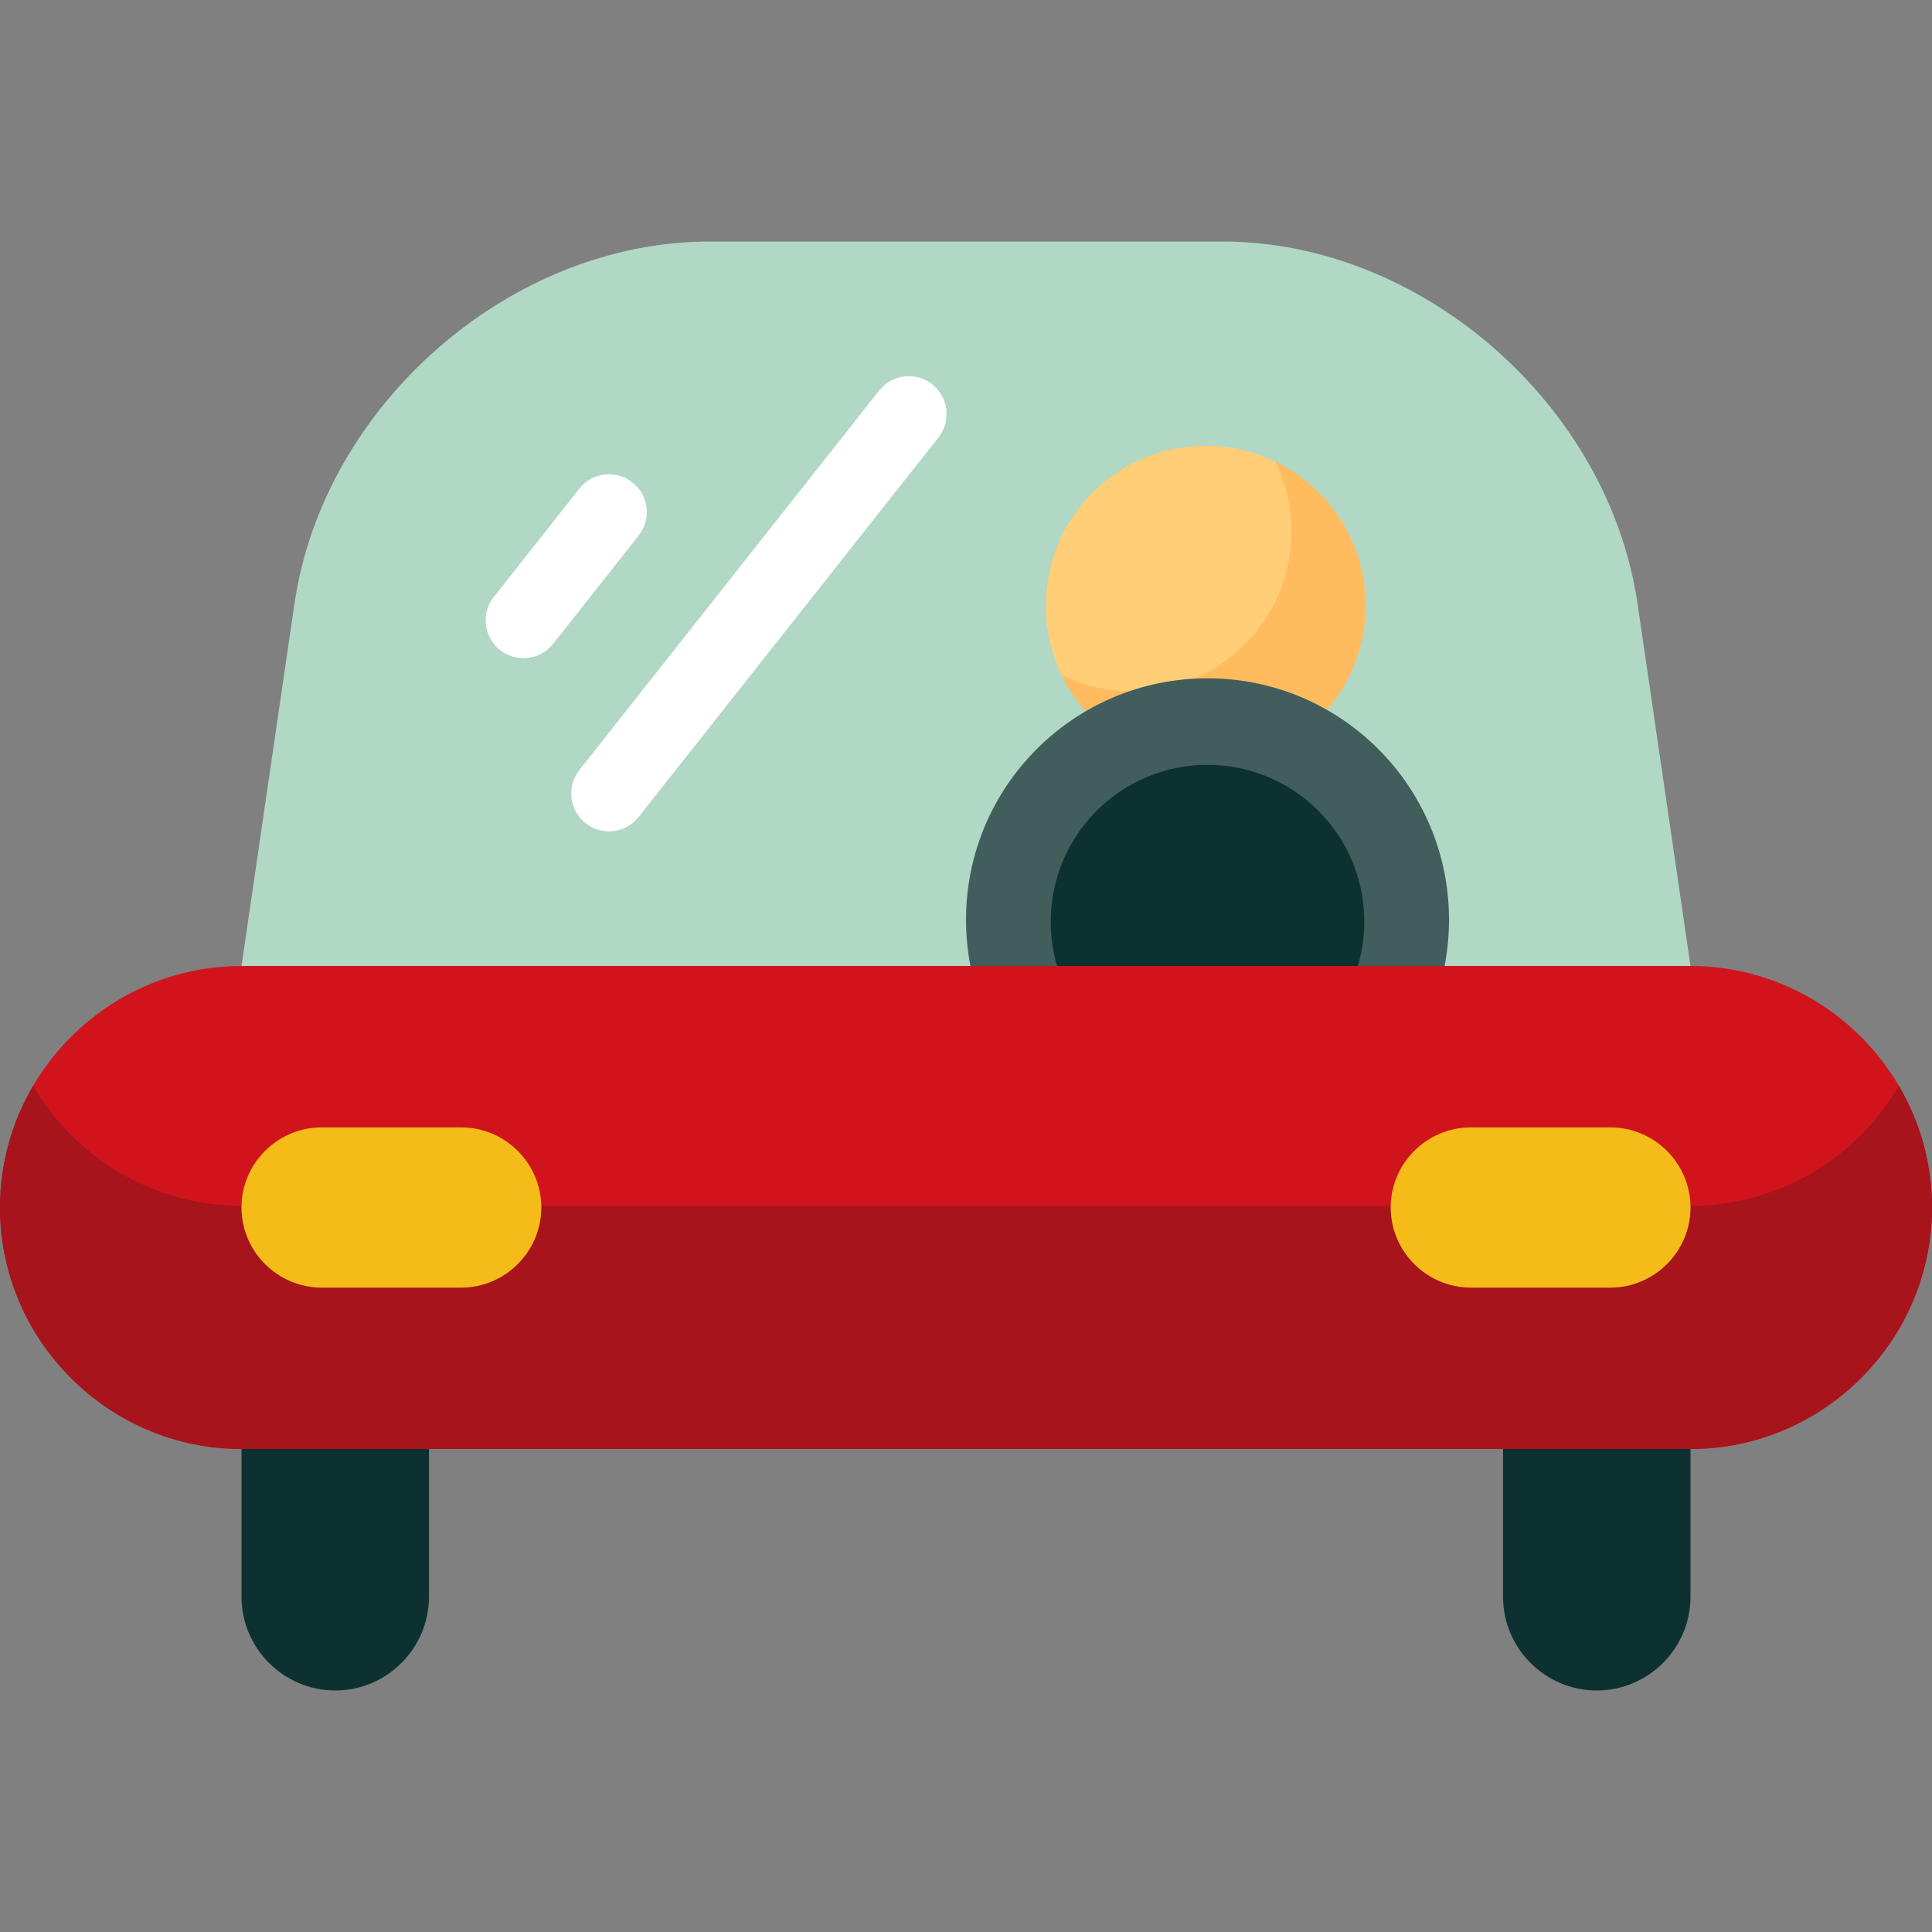
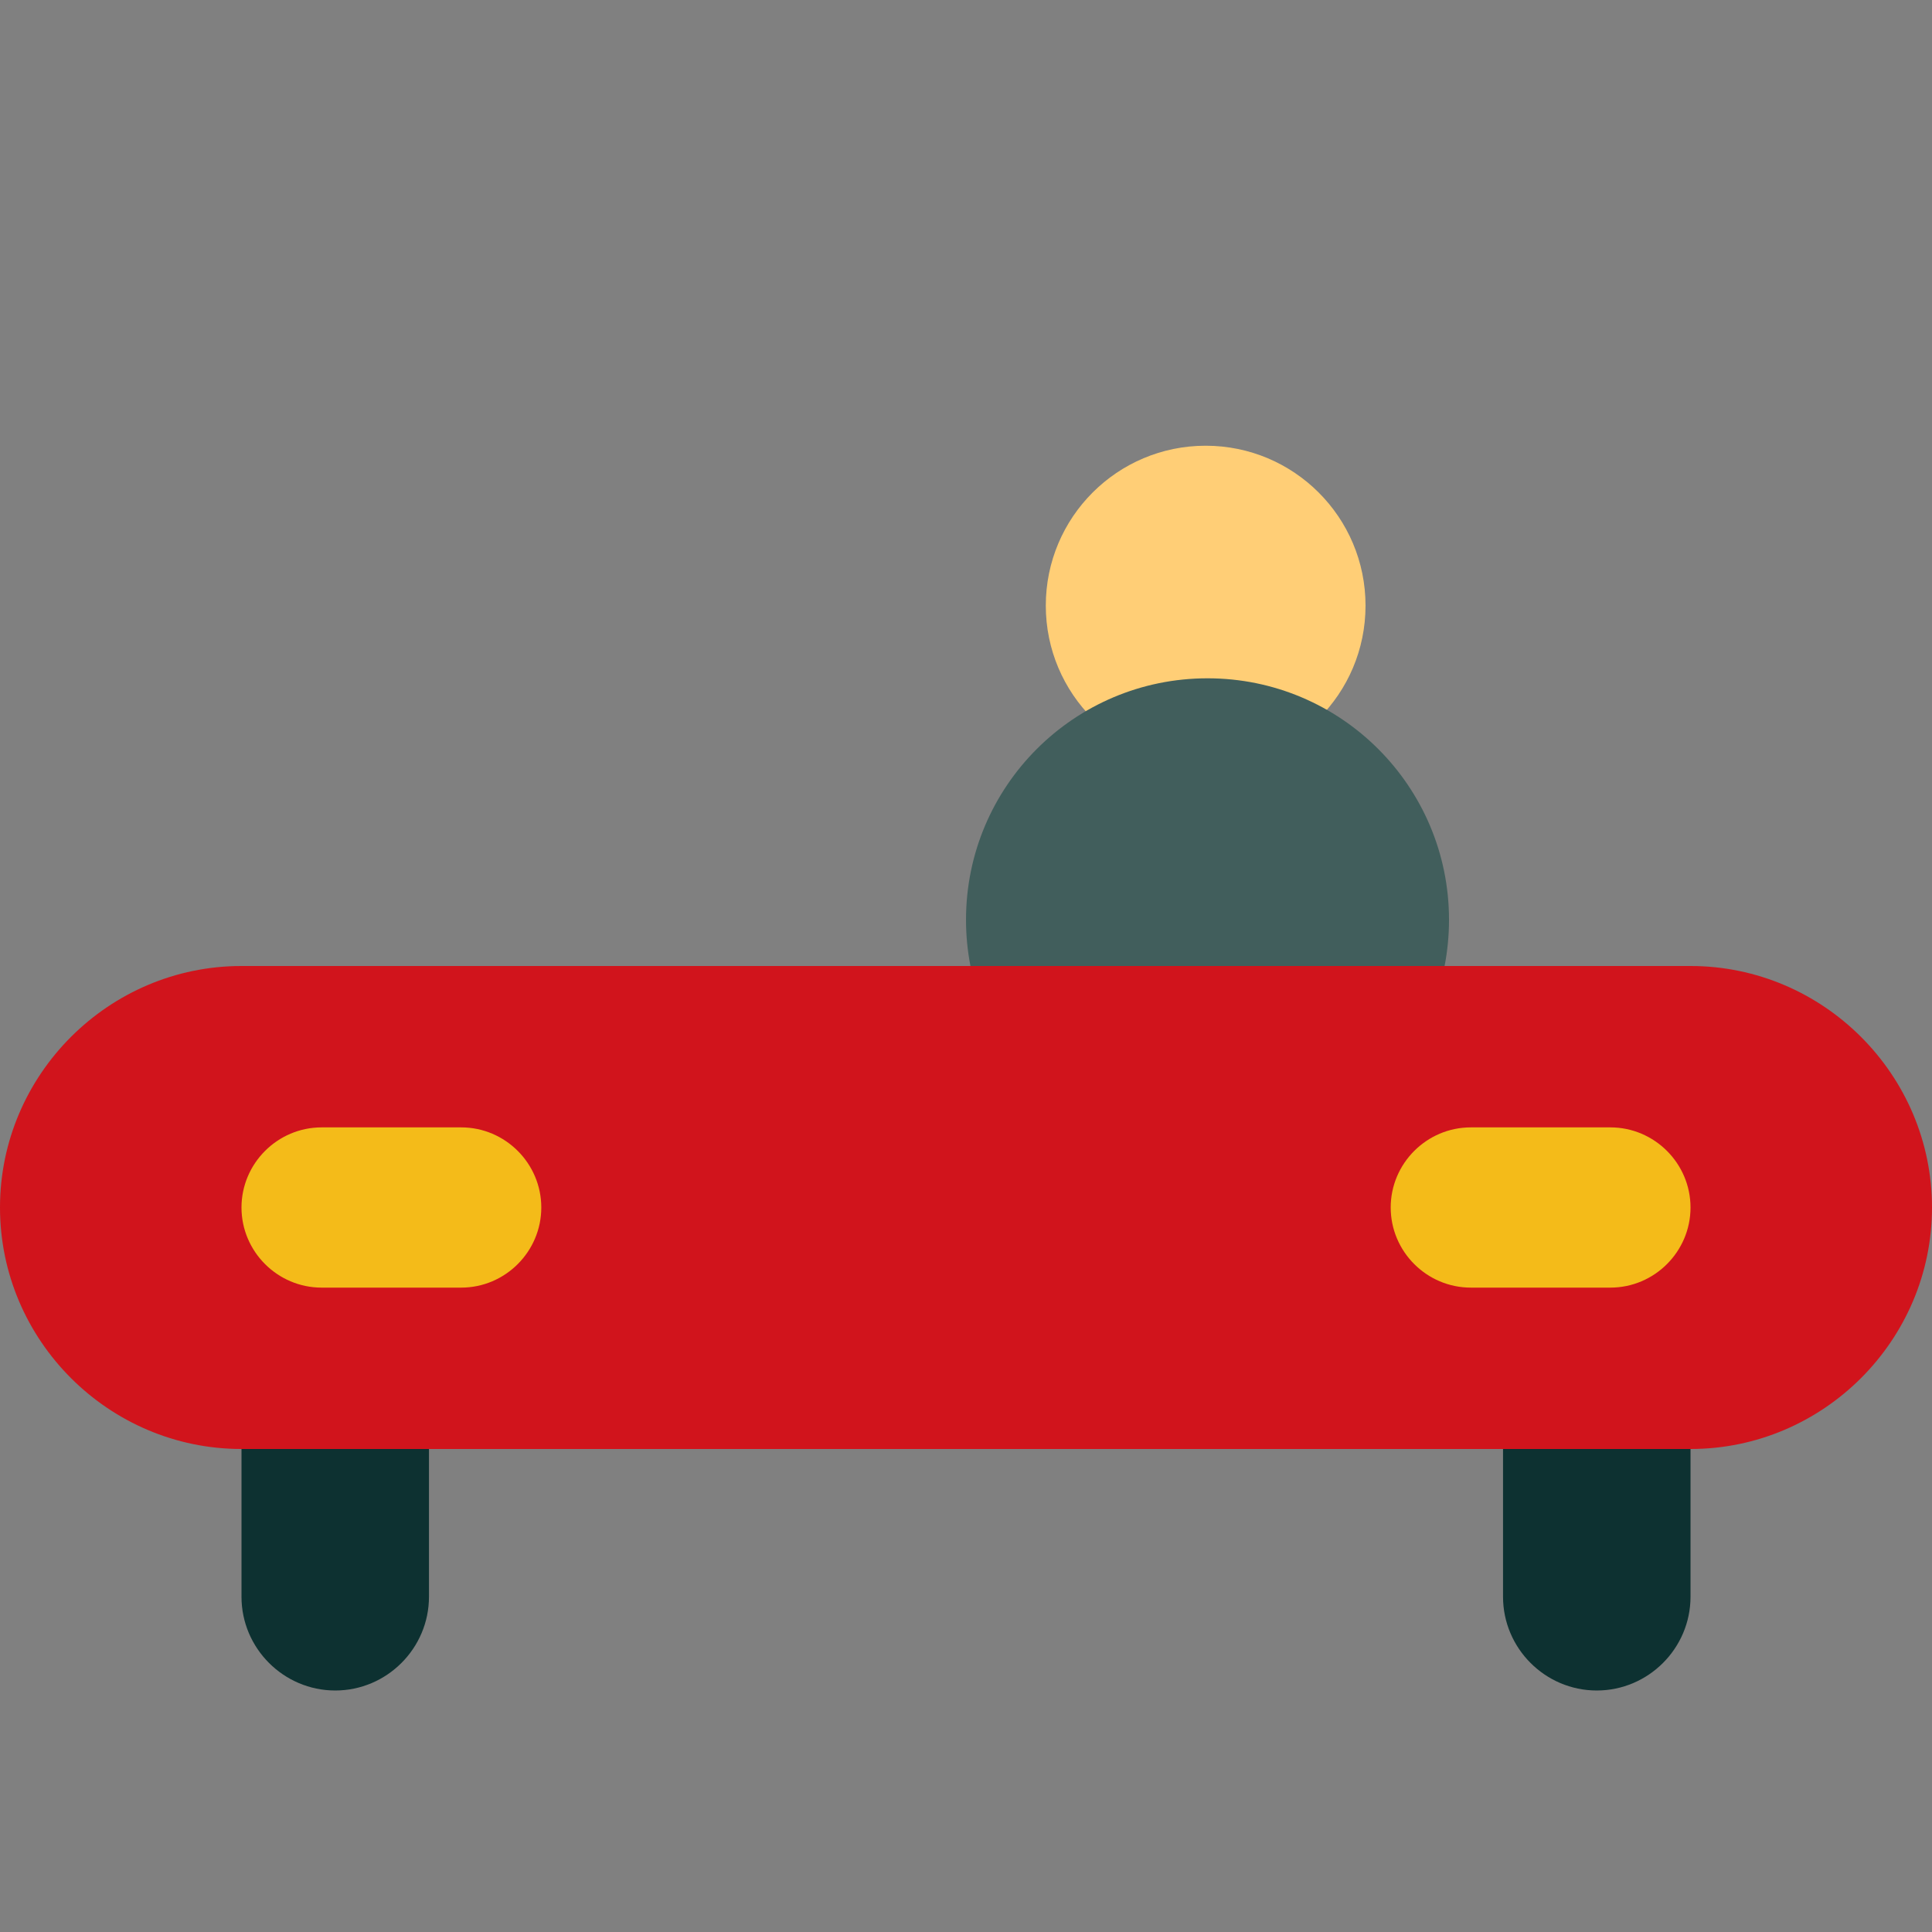
<svg xmlns="http://www.w3.org/2000/svg" version="1.1" id="Layer_1" x="0px" y="0px" viewBox="0 0 512 512" style="enable-background:new 0 0 512 512;" xml:space="preserve">
  <rect x="0" y="0" width="512" height="512" fill="#808080" stroke="none" />
  <path style="fill:#0D3131;" d="M63.999,367.303h49.683v55.855c0,13.664-11.175,24.842-24.839,24.842s-24.844-11.177-24.844-24.842  V367.303z M398.319,367.303v55.855c0,13.664,11.177,24.842,24.839,24.842h0.002c13.665,0,24.844-11.177,24.844-24.842v-55.855  H398.319z" />
-   <path style="fill:#B1D7C5;" d="M448.003,256v21.402H63.999V256l14.028-95.979C85.742,107.208,135.265,64,188.077,64h59.927h15.992  h59.927c52.814,0,102.332,43.208,110.051,96.02L448.003,256z" />
  <path style="fill:#FFCE76;" d="M361.879,160.488c0,23.397-18.967,42.366-42.366,42.366s-42.366-18.967-42.366-42.366  s18.967-42.366,42.366-42.366C342.911,118.122,361.879,137.089,361.879,160.488z" />
-   <path style="fill:#FFBB5E;" d="M361.879,160.486c0,23.397-18.967,42.366-42.366,42.366c-16.767,0-31.257-9.741-38.124-23.873  c5.589,2.716,11.862,4.242,18.493,4.242c23.397,0,42.366-18.967,42.366-42.366c0-6.632-1.526-12.905-4.242-18.493  C352.137,129.231,361.879,143.721,361.879,160.486z" />
  <path style="fill:#415E5C;" d="M384.003,243.758c0,4.187-0.407,8.28-1.172,12.242v21.402H257.179V256  c-0.77-3.961-1.176-8.054-1.176-12.242c0-35.346,28.655-64,64.001-64C355.347,179.758,384.003,208.412,384.003,243.758z" />
-   <path style="fill:#0D3131;" d="M361.555,244.242c0,22.95-18.605,41.553-41.553,41.553c-22.949,0-41.553-18.605-41.553-41.553  s18.604-41.553,41.553-41.553C342.951,202.689,361.555,221.292,361.555,244.242z" />
  <path style="fill:#D1141C;" d="M63.999,384.001C28.799,384.001,0,355.202,0,320v-0.002C0,284.799,28.799,256,63.999,256h384.006  C483.201,256,512,284.799,512,319.997v0.002C512,355.201,483.201,384,448.004,384H63.999V384.001z" />
-   <path style="fill:#A7141C;" d="M503.221,287.778c5.567,9.479,8.779,20.489,8.779,32.218v0.002C512,355.201,483.201,384,448.004,384  H63.999C28.799,384.001,0,355.202,0,320v-0.002c0-11.729,3.212-22.739,8.779-32.218c11.139,18.967,31.75,31.78,55.219,31.78h384.006  C471.472,319.559,492.082,306.747,503.221,287.778z" />
  <path style="fill:#F4BB19;" d="M143.449,319.999L143.449,319.999c0,11.681-9.554,21.234-21.228,21.234H85.234  c-11.678,0-21.235-9.552-21.235-21.232v-0.001c0-11.678,9.557-21.231,21.235-21.231h36.988  C133.895,298.768,143.449,308.321,143.449,319.999z M426.769,298.768h-36.988c-11.678,0-21.23,9.553-21.23,21.231V320  c0,11.68,9.552,21.232,21.23,21.232h36.988c11.676,0,21.235-9.552,21.235-21.232v-0.001  C448.003,308.321,438.445,298.768,426.769,298.768z" />
-   <path style="fill:#FFFFFF;" d="M169.258,141.922l-22.669,28.696c-1.977,2.502-4.909,3.808-7.867,3.808  c-2.175,0-4.364-0.705-6.203-2.157c-4.342-3.43-5.081-9.729-1.652-14.071l22.669-28.696c3.429-4.341,9.728-5.08,14.071-1.651  C171.949,131.281,172.688,137.58,169.258,141.922z M247.054,101.852c-4.342-3.429-10.642-2.69-14.071,1.651l-79.448,100.572  c-3.429,4.342-2.69,10.641,1.651,14.071c1.839,1.453,4.028,2.157,6.203,2.157c2.96,0,5.89-1.306,7.867-3.808l79.448-100.572  C252.135,111.58,251.396,105.282,247.054,101.852z" />
  <g>
</g>
  <g>
</g>
  <g>
</g>
  <g>
</g>
  <g>
</g>
  <g>
</g>
  <g>
</g>
  <g>
</g>
  <g>
</g>
  <g>
</g>
  <g>
</g>
  <g>
</g>
  <g>
</g>
  <g>
</g>
  <g>
</g>
</svg>